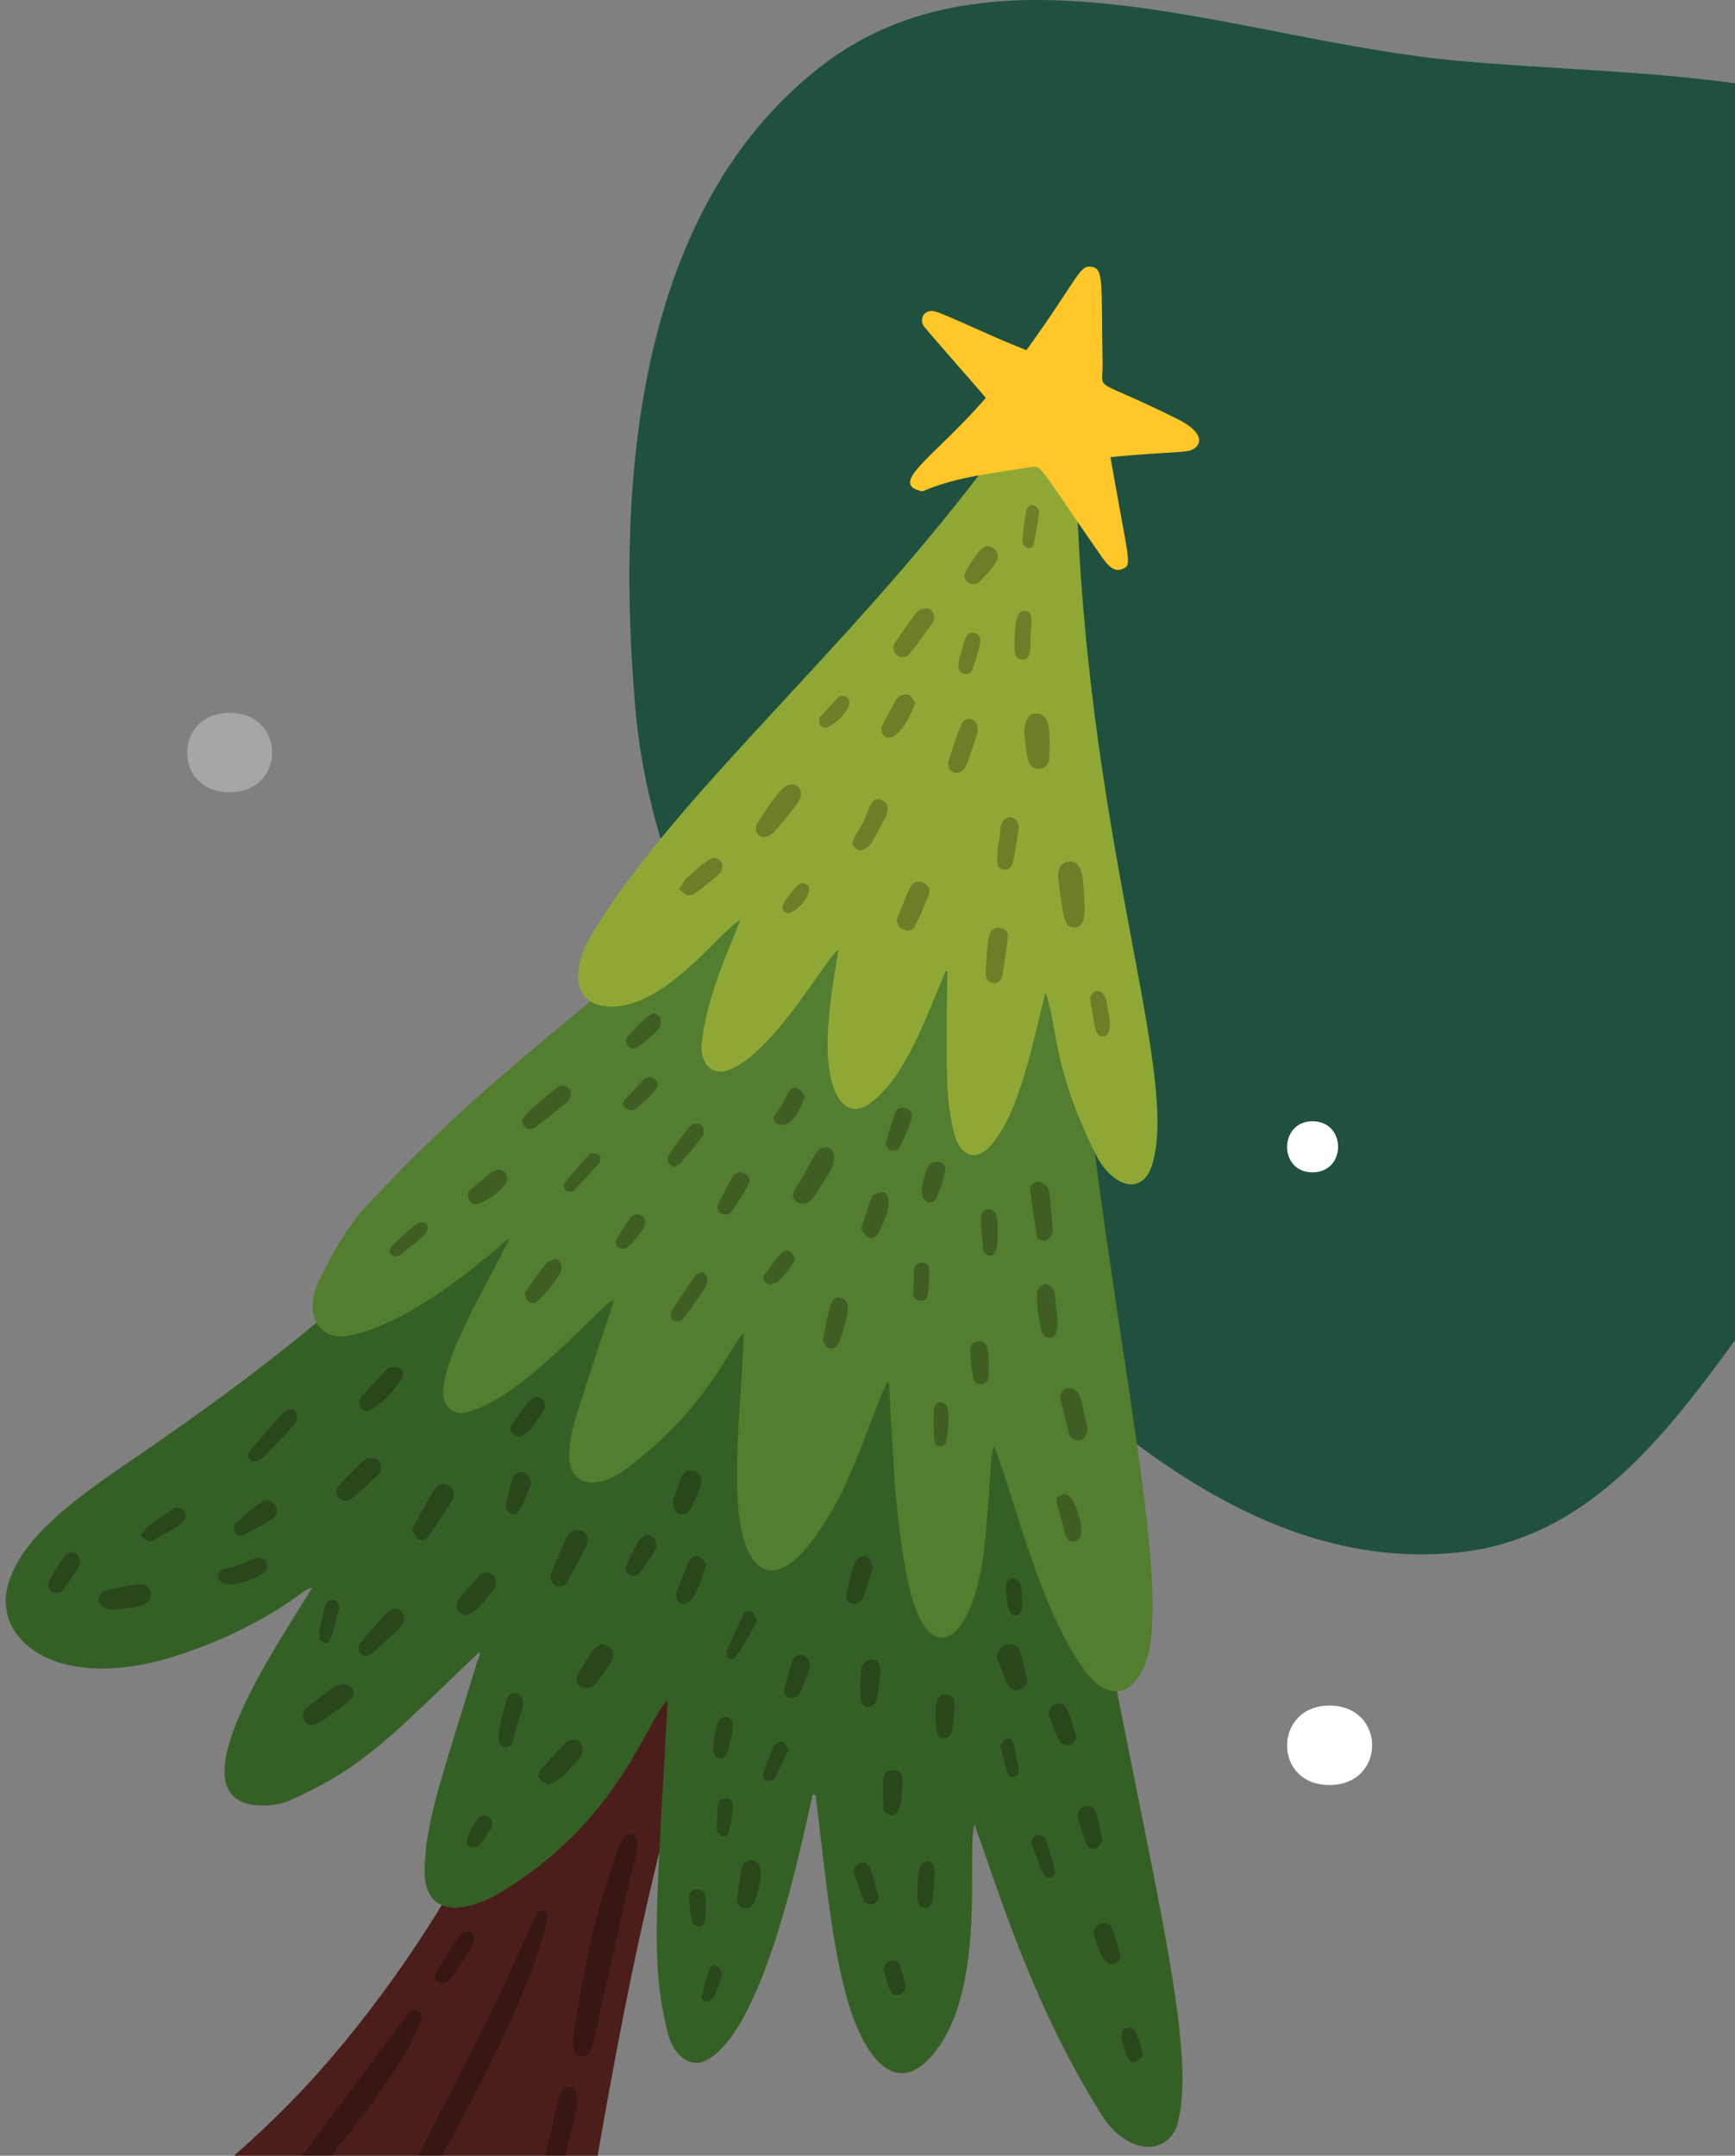
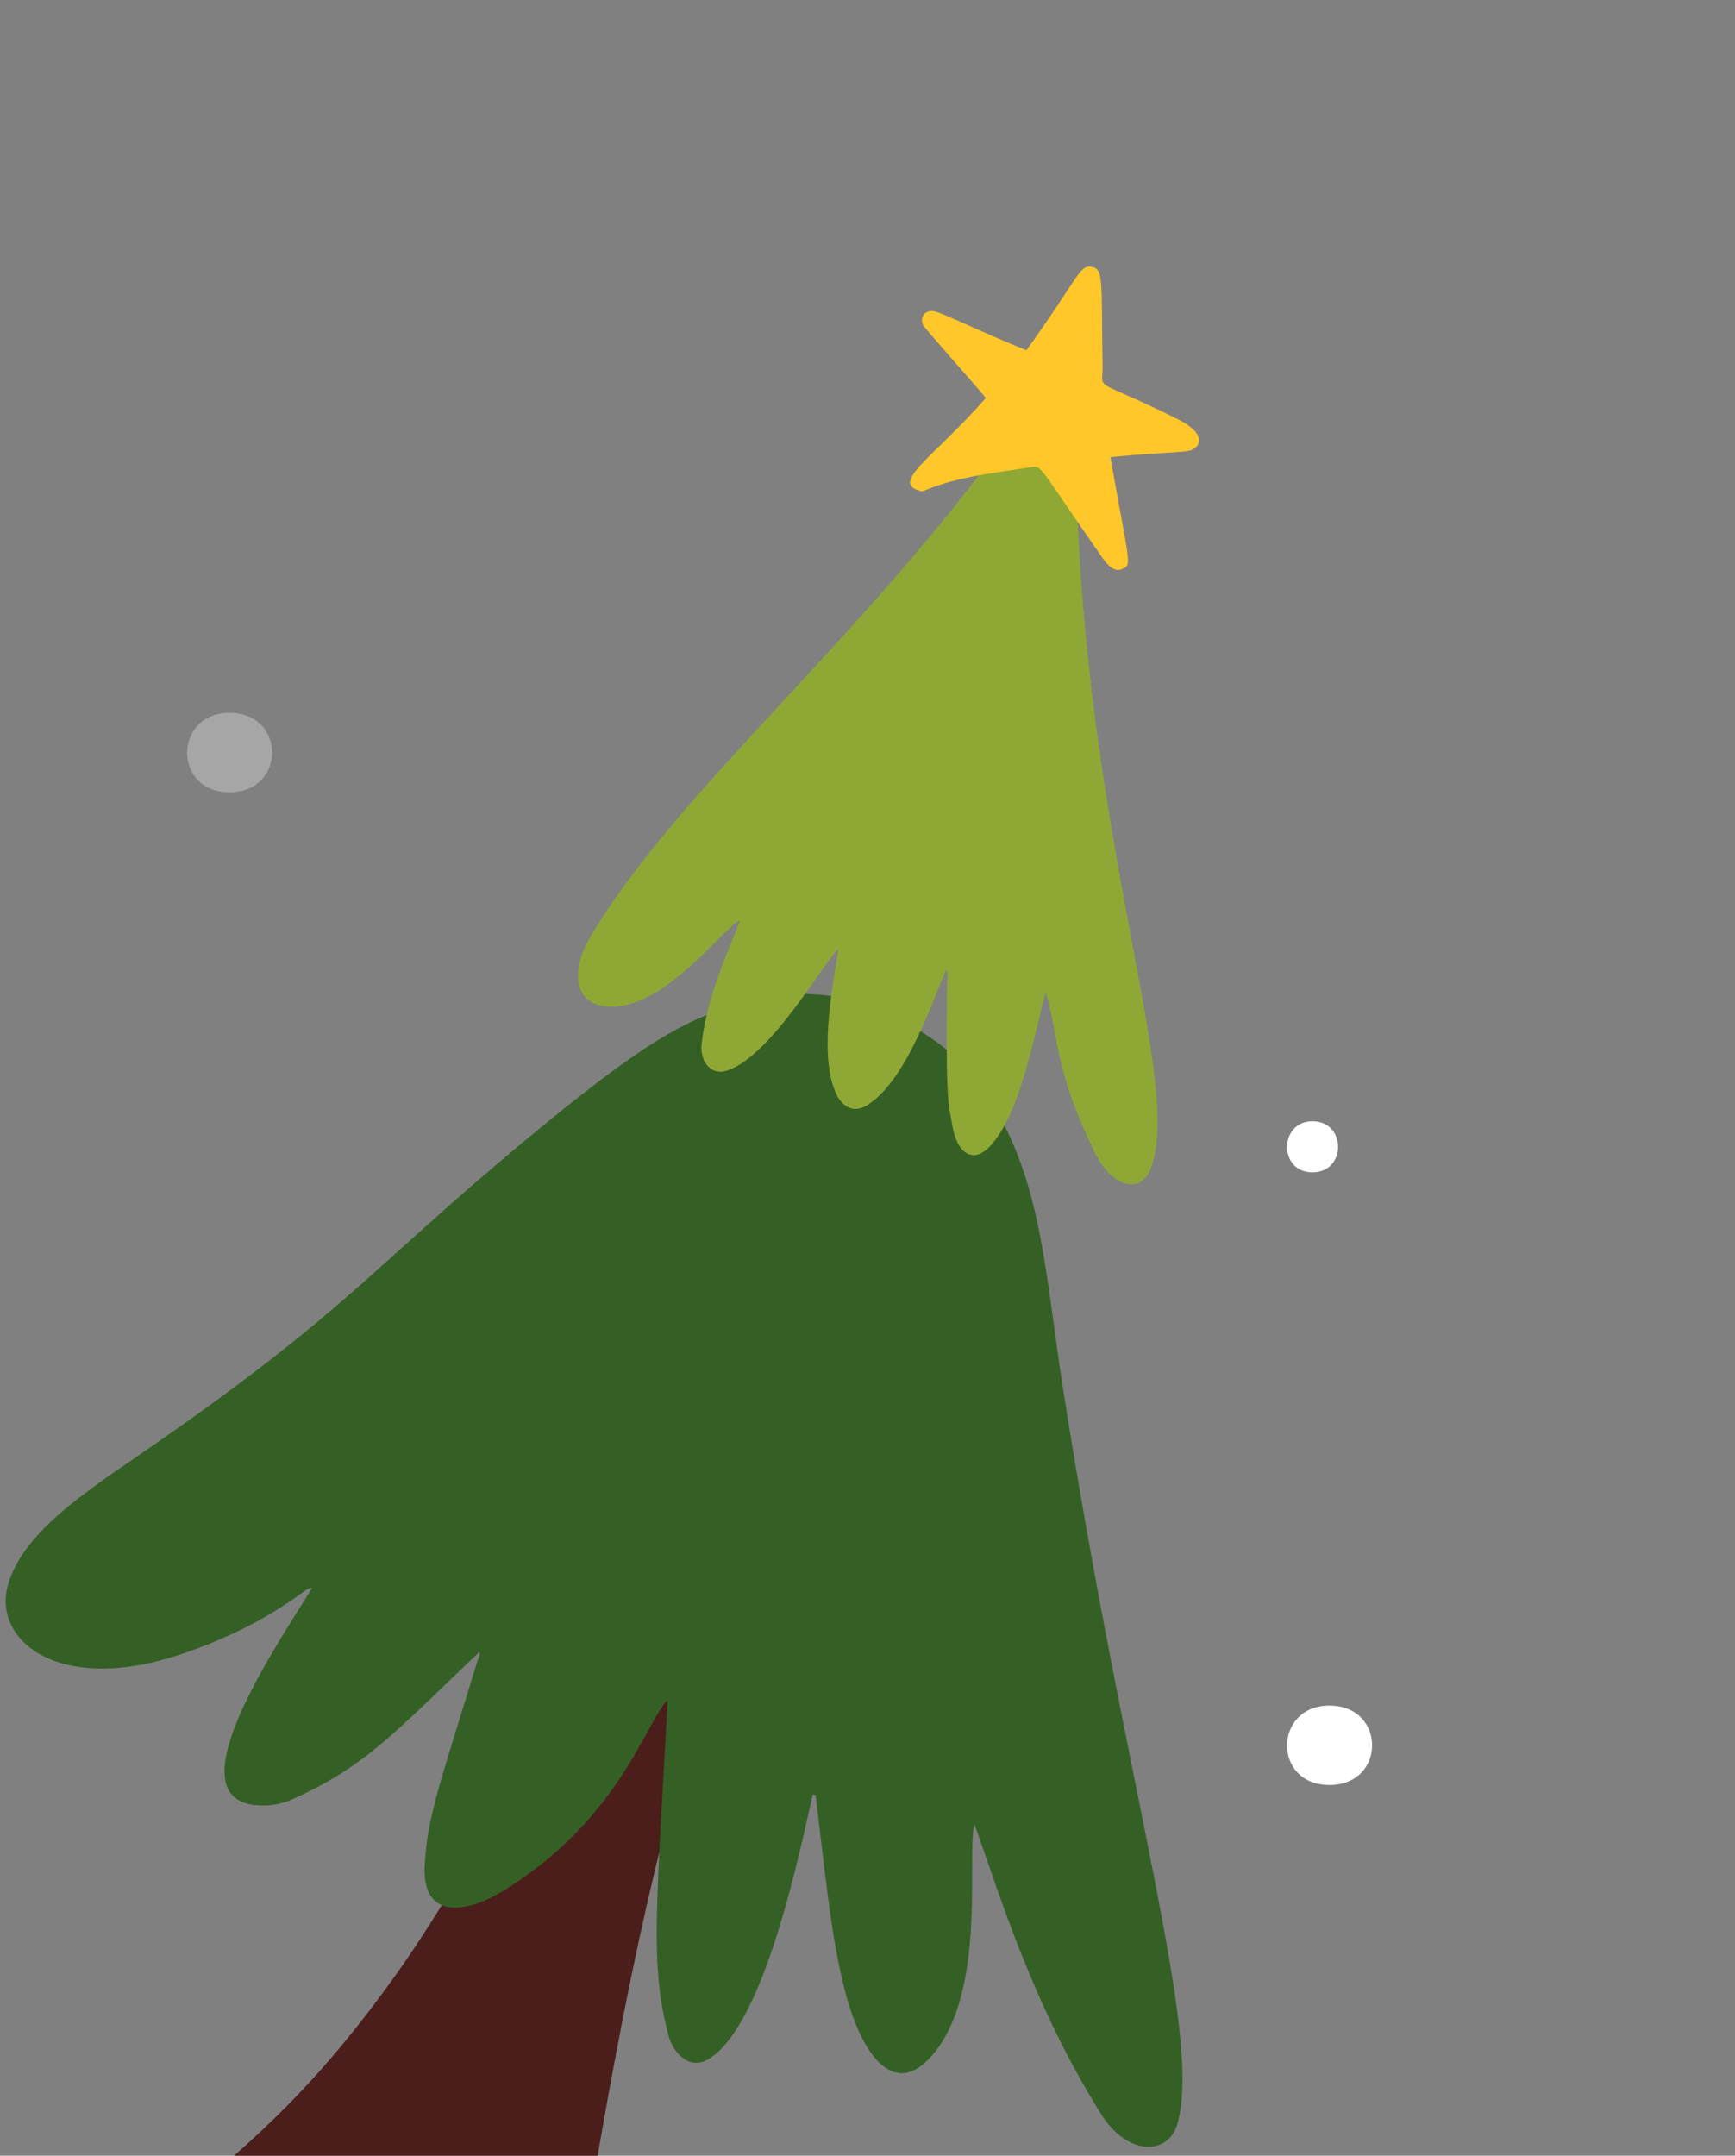
<svg xmlns="http://www.w3.org/2000/svg" width="306" height="380" fill="none">
  <rect width="100%" height="100%" fill="#808080" stroke="none" />
  <g clip-path="url(#a)">
-     <path fill-rule="evenodd" clip-rule="evenodd" d="M257.151 10.72c33.097 3.008 66.475 1.016 93.816 19.899 33.502 23.137 74.733 53.261 70.767 93.768-3.935 40.196-57.566 49.914-87.489 77.055-27.115 24.593-40.674 68.451-77.094 72.224-37.715 3.907-68.498-27.226-94.923-54.405-25.933-26.673-47.058-57.815-50.214-94.874-3.444-40.443.589-87.49 32.555-112.524 30.709-24.05 73.728-4.673 112.582-1.143Z" fill="#20513E" />
    <path opacity=".3" d="M40.464 125.654c-9.855 0-10.048 14 0 14s10.048-14 0-14Z" fill="#fff" />
    <path d="M234.464 300.654c-9.855 0-10.048 14 0 14s10.048-14 0-14ZM231.478 197.654c-5.913 0-6.029 9 0 9s6.029-9 0-9Z" fill="#fff" />
    <path d="M103.036 394.034c8.037-48.727 13.437-71.207 23.735-105.366.88-3.014 3.517-9.545 3.517-9.545.377-1.256-.251-2.009-1.507-1.758-.251 0-.502.126-.377.126-16.075-15.95-11.428-11.429-16.326-15.95-1.13.879-2.637 1.633-1.633 2.763.879 1.005.377 1.884.126 2.889-10.8 32.024-28.634 63.923-40.816 81.002-12.558 17.582-23.61 28.508-40.061 41.318.125.628-5.4 0 72.337 4.647.251 0 .502-.126 1.005-.126Z" fill="#4B1E1B" />
    <path d="M143.848 316.423c2.009 16.954 2.889 25.368 5.024 33.908 3.014 12.307 9.418 20.973 16.828 10.298 8.163-11.931 4.772-33.908 6.154-39.057 4.395 12.182 10.172 31.647 22.354 51.113 4.647 7.41 11.805 7.284 13.438 1.759 4.521-15.824-8.791-57.393-20.094-129.228-3.516-22.355-3.893-41.067-16.452-55.886-2.009-2.386-4.144-4.521-6.781-6.279-12.559-8.289-22.103-9.294-33.281-6.28-10.172 2.763-18.084 7.41-37.801 23.736-28.76 23.861-32.15 31.02-70.58 57.267-9.92 6.782-19.214 13.564-21.349 21.978-2.386 9.544 9.168 18.963 30.392 11.93 7.912-2.637 15.447-6.279 22.103-11.302.377-.251.754-.377 1.256-.503-5.526 9.168-24.49 36.42-10.298 38.304 2.386.251 4.647 0 6.781-1.005 12.936-5.777 17.96-11.679 33.03-25.996.125.502-.126 1.13-.377 1.633-6.28 20.596-8.917 27.503-9.293 36.043-.503 9.293 6.907 8.916 14.567 4.019 20.094-12.685 24.615-29.764 28.257-33.155-.125 4.27-1.004 16.954-1.632 30.643-.503 12.182-.503 19.717 1.758 28.257.753 3.139 3.642 6.405 7.033 4.395 9.921-5.777 16.2-36.796 18.461-46.718.377.126.377.126.502.126Z" fill="#356025" />
-     <path d="M156.787 243.834c.753 13.564 1.13 24.113 3.265 34.536 3.391 16.955 11.679 11.554 13.563-5.651 1.382-13.312.879-16.452 1.758-17.707 4.019 10.549 8.163 29.135 16.201 39.81 4.019 5.4 9.168 4.27 11.051-3.767 4.019-18.336-11.553-78.24-13.563-133.373-.251-5.651-1.13-2.637-1.13-6.907.125-7.912-3.14-14.568-7.786-20.721-3.517-4.647-10.55-6.154-16.075-6.154-3.894 0-7.284 1.633-10.173 4.019-3.767 3.014-7.284 6.405-10.298 10.172-28.633 34.411-47.974 41.443-78.491 73.97-3.768 4.019-6.405 8.666-8.791 13.563-3.14 6.656.377 10.801 5.275 9.796 11.302-2.135 25.117-14.568 28.256-17.205-3.014 6.782-11.805 20.596-11.68 27.503.127 2.261 1.76 3.768 4.02 3.265 10.298-2.511 23.861-19.34 26.121-19.842-7.158 21.977-7.786 22.731-7.911 27.503-.126 4.521 4.144 7.033 10.926 1.633 13.688-10.675 17.205-20.596 19.842-23.359-.125 8.665-2.26 25.368-.502 34.285 1.507 8.037 6.028 10.8 12.182 2.888 7.032-9.042 9.293-18.712 13.563-28.382.251.125.377.125.377.125Z" fill="#537D2F" />
+     <path d="M156.787 243.834Z" fill="#537D2F" />
    <path d="M167.083 171.246c-.377 23.735.251 23.359.879 27.126.754 4.772 3.642 7.159 6.907 3.391 5.024-5.777 7.284-18.084 9.545-26.875 2.26 6.907 1.256 13.312 8.791 28.508 2.763 5.651 8.289 7.786 10.047 1.758 5.149-17.206-13.815-62.291-13.563-131.865 0-1.13 0-2.135-.126-3.266-.251-3.265-2.261-5.023-4.772-2.763-.754.754-2.261 2.638-2.763 3.517-27.001 39.811-62.291 67.565-78.24 94.943-2.386 4.144-3.391 11.051 3.139 11.679 10.047 1.005 20.597-13.94 23.611-15.196-1.633 4.521-5.777 12.81-6.782 21.727-.377 3.014 1.507 5.777 4.521 4.772 7.912-2.637 17.331-19.717 19.591-21.35-1.13 7.284-3.516 19.215-.251 25.746 1.256 2.386 3.391 3.139 5.652 1.507 6.907-4.647 11.302-18.713 13.563-23.485.126 0 .251 0 .251.126Z" fill="#8FA835" />
    <g opacity=".25" fill="#000">
-       <path d="m95.625 336.768-.754.377-.753 1.13c-6.782 16.075-17.582 35.666-20.722 42.699-.502 1.256-.377 2.009.502 2.512.754.502 1.884.377 2.889-1.507 6.154-10.675 17.205-31.648 19.717-43.579.251-.753.125-1.381-.88-1.632ZM101.026 360.629c.126 2.26 2.637 2.511 3.265.628.377-1.131.628-2.386.879-3.517 8.666-38.555 4.773-21.6 7.033-30.894.377-1.507.628-3.014-.628-3.391-.753-.251-1.256 0-1.632.628-.377.628-.754 1.256-1.005 1.884-1.256 3.893-2.512 7.661-3.642 11.554-1.884 7.284-4.27 20.596-4.27 23.108ZM73.018 354.35c-1.633 1.13.879-2.009-19.215 24.992-.628.753-2.01 2.386-.628 3.516.754.753 2.01.753 3.516-.879 3.391-4.019 14.694-17.582 17.708-26.122.126-.879-.377-1.633-1.381-1.507ZM101.779 371.429c-.125-1.256.126-3.265-1.13-3.516-.628-.126-1.758.502-2.135 2.009l-2.26 9.796c-.503 2.637 2.637 3.14 3.265.879.879-3.14 1.632-6.279 2.26-9.168ZM191.322 160.445c-.251-4.647 0-8.917-2.888-8.54-1.382.126-2.01 1.381-1.758 3.265.879 6.782 1.004 8.54 3.014 8.289 1.381-.126 1.507-1.633 1.632-3.014-.125 0-.125 0 0 0ZM72.767 269.956c.252.251.503.879.88 1.256.627.502 1.381.251 1.883-.377 1.507-2.135 2.889-4.27 4.27-6.405 1.256-2.134-1.883-3.893-3.014-2.134-1.381 2.26-2.637 4.521-3.893 6.781-.126.126-.126.377-.126.879ZM133.302 145.626c-.125 2.009 1.758 2.763 3.517.754.502-.628 3.767-4.522 4.144-5.275 1.13-2.386-1.13-3.642-2.763-2.261-1.256 1.005-4.144 5.401-4.898 6.782ZM145.984 202.265c-2.386-.125-2.009 1.507-5.777 7.41-1.381 2.135 1.758 3.642 3.265 1.381 3.517-5.4 3.893-6.028 3.517-7.661 0-.627-.754-1.004-1.005-1.13ZM180.646 129.049c.125 1.381.251 3.014.627 4.772.377 2.386 3.768 2.261 3.768-.251.251-4.898.126-7.912-2.386-7.786-1.13 0-1.884 1.13-2.009 3.265ZM100.022 278.873c1.13-2.135 2.386-4.27 3.391-6.405 1.13-2.386-2.135-4.144-3.516-1.381a114.825 114.825 0 0 0-2.512 5.776c-1.13 2.512 1.758 3.768 2.637 2.01ZM60.46 296.832c-1.256.502-1.256 0-6.28 4.144-.879.754-1.004 1.633-.502 2.386 1.256 1.633 2.637.377 7.66-3.265 1.257-.879 1.633-3.014-.878-3.265ZM185.672 216.708c-.502-5.526-.502-7.158-1.13-7.661-.377-.377-1.131-.753-1.633-.753-.502.125-1.256.753-1.256 1.13.377 2.888.754 5.777 1.256 8.665 0 .377.879.628 1.381.628.377 0 .88-.502 1.005-.879.377-.251.377-.753.377-1.13ZM96.631 314.665c1.884-1.005 1.633-.126 5.652-4.898.251-.377.502-1.005.502-1.382-.251-1.632-1.13-2.009-2.637-1.507-.377.126-.754.754-1.13 1.131-3.768 4.018-4.522 4.521-3.894 5.525.252.377.88.628 1.507 1.131ZM59.329 262.672c-.126 1.507 1.507 2.512 3.014 1.256 1.381-1.13 2.637-2.386 4.019-3.642.377-.251.628-.754.753-1.13.126-1.884-.502-2.135-2.01-2.135-.376 0-.753.251-1.004.502-5.274 5.024-4.27 4.396-4.772 5.149ZM20.02 283.771c4.27-.503 4.521-.503 5.526-1.005 1.884-1.13 1.13-3.642-1.005-3.517-1.13.126-4.395.754-5.526 1.005-2.009.377-2.637 3.14 1.005 3.517ZM164.82 108.704c-.125-.377-.251-1.005-.753-1.256-.377-.251-1.13-.251-1.633 0-.879.377-1.256 1.005-4.521 5.777-1.256 1.884 1.256 3.391 2.386 2.135 1.507-1.758 2.763-3.642 4.145-5.526.251-.376.251-.628.376-1.13ZM92.108 197.368c0 1.507 1.13 2.26 2.637 1.13 4.521-3.642 5.024-3.893 5.526-4.521 1.256-1.758-.628-3.391-2.01-2.261-1.13.879-4.52 3.642-5.4 4.647-.376.377-.627.879-.753 1.005ZM105.923 289.799c-1.005.879-.879 0-4.019 5.4-.628 1.13.126 2.512 1.507 2.386.503 0 1.256-.251 1.507-.628 1.131-1.381 2.261-2.763 3.014-4.395.754-1.256-.251-2.763-2.009-2.763ZM158.167 162.078c.125.879.376 1.507 1.13 1.758.753.377 1.632.252 2.009-.502.879-1.758 1.758-3.642 2.512-5.651.753-1.884-2.386-3.266-3.265-1.256-.879 1.884-1.633 3.767-2.386 5.651ZM69.502 283.52c-1.381.879-.25-.628-5.651 5.776a2.74 2.74 0 0 0-.628 1.005c0 1.507 1.13 2.261 2.763.879 4.772-4.395 5.023-4.646 5.274-5.526.252-1.13-.502-2.009-1.758-2.134ZM175.748 292.059c1.884 4.772 2.009 6.279 4.019 5.777.753-.251 1.507-.879 1.381-1.633-.376-1.758-.753-3.642-1.381-5.4-.502-1.381-3.391-1.632-4.019 1.256ZM173.99 168.608c-.125 3.014-.502 4.27 1.005 4.647.879.251 1.632-.377 1.758-1.13.377-2.386.754-4.647 1.005-7.033.125-.879-.628-1.507-1.507-1.507-2.01-.251-1.884 1.884-2.261 5.023-.125 0-.125 0 0 0ZM43.758 256.267c-.125 1.759 1.758 1.633 3.014.377.377-.502 4.773-5.023 5.15-5.526 1.506-2.135-.503-3.642-2.136-1.883-.753.879-5.4 6.028-6.028 7.032ZM167.209 134.449c0 2.01 1.884 2.261 2.763 1.131.628-.754.754-1.382 2.261-5.903 1.004-3.014-2.01-3.893-2.763-1.758-.879 2.009-1.507 4.27-2.261 6.53ZM191.822 251.746c-1.256-5.4-1.13-5.4-1.758-6.279-1.381-1.633-3.391-.503-3.014 1.256l1.507 6.028c.502 1.507 3.014 1.884 3.265-1.005ZM83.693 341.666c-.25-.377-.376-.879-.753-1.13-.377-.126-1.005 0-1.382.251-.879.628-1.381 1.758-4.52 6.656-1.005 1.507.627 2.888 1.883 1.884.754-.628 3.642-5.024 4.144-5.777.252-.628.377-1.256.628-1.884ZM81.936 284.775c1.884-.753 1.004.377 5.149-4.521.251-.251.251-.628.377-.879.376-1.884-1.633-2.888-3.014-1.632-.252.251-.377.502-.628.753-2.512 2.889-3.642 3.893-3.266 5.275.251.376 1.005.628 1.382 1.004ZM63.348 246.974c-.126 1.256.88 2.135 1.884 1.633 2.386-1.382 4.27-3.391 5.651-5.652.502-.753.251-2.386-2.26-1.883-.377.125-4.396 4.646-4.773 5.023-.25.377-.376.628-.502.879ZM156.535 142.989c.126-1.005-.251-1.633-1.13-2.01-1.884-.628-2.135 1.884-3.014 3.642-1.633 3.266-2.638 3.768-1.633 4.773.502.502 1.13.628 1.758.251 1.131-.628.879-.377 3.893-6.028 0-.252 0-.503.126-.628ZM186.549 233.034c-.503-4.144-.377-5.526-1.005-6.028-.377-.377-.879-.754-1.256-.628a1.995 1.995 0 0 0-1.256 1.005c-.502 1.004.252 5.525.503 6.656.251 1.255.879 1.883 1.632 1.758.879 0 1.256-.754 1.382-2.763ZM175.999 149.268c-.126 2.135-.503 3.768 1.005 4.019.879.125 1.507-.377 1.632-1.256.377-1.884.754-3.893 1.005-5.903.251-2.386-2.637-2.888-3.14-.376-.125 1.255-.251 2.386-.502 3.516.125 0 .125 0 0 0ZM118.73 264.43c-.251 3.014 2.387 3.014 3.015 1.633.753-1.382 1.381-2.889 1.883-4.396.754-2.135-2.511-3.516-3.391-1.381-.627 1.507-1.13 3.139-1.507 4.144ZM89.218 308.008c.753 0 1.13-.502 1.256-1.255.753-3.015 1.632-5.024 1.758-6.28.251-2.26-2.512-2.888-3.014-.502-1.382 5.149-2.01 8.037 0 8.037ZM41.246 269.077c-.126 1.13.753 2.009 1.758 1.507a67.865 67.865 0 0 0 5.149-2.889c.88-.502.88-1.632.377-2.386-.377-.628-1.507-1.13-2.26-.628-1.633 1.131-3.266 2.512-4.773 3.894-.126.125-.251.376-.251.502ZM134.052 329.233c-.376-1.633-2.511-1.884-3.139-.251-.377 1.13-.503 3.265-.879 5.149-.126 1.13 0 1.758.879 2.135.879.376 1.884-.126 2.26-1.256.503-1.382 1.256-4.27.879-5.777ZM145.105 236.3c.251.251.377.879.879 1.255 1.256.754 2.135-.879 2.512-2.386.879-3.014 1.884-5.902-.251-6.405-1.884-.376-2.01 2.135-3.14 7.536ZM124.007 224.117c-.628.377-1.13.377-1.381.754-1.507 2.135-2.889 4.27-4.27 6.405-.126.251 0 1.13.251 1.381.377.251 1.005.251 1.507.126.502-.126 3.642-5.024 4.019-5.401 1.256-1.883.376-2.511-.126-3.265ZM124.633 275.733c-.377-.377-.628-1.005-1.13-1.256-.628-.377-1.256-.126-1.759.377-.502.628-.753 1.507-2.386 5.651-.125.251-.251.628-.125.879.125.503.376 1.131.753 1.256 1.758.502 2.889-1.381 4.647-6.907ZM153.896 276.487c-.125-2.889-2.637-2.638-3.265-.754-.502 1.758-1.004 3.642-1.381 5.4-.377 1.884 2.386 2.135 3.014.377.628-1.758 1.13-3.391 1.632-5.023ZM151.761 299.469c.125 1.758 2.637 2.009 2.888 0 .251-1.633.503-3.14.628-4.772.251-2.638-3.014-3.015-3.391-.252-.251 1.507-.125 3.517-.125 5.024ZM119.736 156.677c.754.628 1.507 1.759 2.889.754.627-.377 4.144-3.14 4.521-3.768.879-1.632-.628-2.888-1.884-2.26-1.256.753-3.517 2.763-4.521 3.767-.251.503-.503 1.005-1.005 1.507ZM161.432 123.9c-.377-.503-.628-1.131-1.131-1.382-.502-.251-1.255 0-1.758.251-.377.251-.628.754-.879 1.256-.628 1.256-1.381 2.512-2.009 3.768-1.005 1.883 2.135 5.4 5.777-3.893ZM40.616 279.375c2.01-.251 4.019-.879 5.777-2.009.628-.377.88-1.13.628-1.884-1.005-2.26-3.642.377-7.033 1.005-.753.125-1.381.251-1.507 1.13-.126.879.502 1.382 1.381 1.633.126 0 .377 0 .754.125ZM151.887 216.582c.251.377.502 1.005 1.004 1.382.628.502 1.507.251 1.884-.377 1.13-2.01 3.14-6.656 1.005-7.41-.377-.125-1.005.126-1.507.377-.628.126-.754 1.13-2.386 6.028ZM97.133 222.234c-.88.377-.88.502-4.27 5.149-.126.251-.377.628-.251.879.126.502.377 1.005.754 1.256.25.251 1.004.251 1.255 0 1.758-1.633 3.266-3.391 4.396-5.526.125-.879-.251-2.637-1.884-1.758ZM87.838 206.158c-1.382.628-.252-.376-4.773 3.517-1.381 1.13 0 3.014 1.382 2.512 1.883-.754 3.642-2.01 4.772-3.642.628-1.131 0-2.261-1.381-2.387ZM189.06 264.304c-.376-.753-1.13-1.13-2.009-.753-1.507.628-.251 2.135.754 6.782.251.879.753 1.507 1.507 1.381 2.637-.126 1.004-5.275-.252-7.41ZM142.844 294.069c0-1.256-.251-1.884-1.131-2.261-.879-.251-1.632.126-1.883.879a34.691 34.691 0 0 0-1.507 5.149c-.252 1.13 1.004 1.884 2.135 1.256.753-.377.502-.377 2.386-5.023ZM173.864 96.27c-1.382 1.005-.754.126-3.391 4.145-1.256 2.009 1.13 3.265 2.26 2.135 1.131-1.13 2.261-2.261 3.014-3.642.754-1.256-.251-2.637-1.883-2.637ZM189.938 306.376c-1.508-4.521-1.759-6.781-3.894-5.902-.879.376-1.256 1.256-1.004 2.009.502 1.507 1.13 3.14 1.883 4.521.252.377 1.131.754 1.633.628.502 0 .879-.628 1.382-1.256ZM24.667 270.584c1.256.879 1.382 1.633 2.763.754 3.391-2.01 5.15-2.889 5.275-3.768.125-.502 0-1.13-.377-1.507-.251-.251-.879-.251-1.381-.251-.377 0-4.773 3.265-5.15 3.516-.25.377-.502.754-1.13 1.256ZM12.362 273.598c-.88.628-.754 0-3.517 4.773-1.256 2.135 1.256 3.265 2.386 1.758 1.005-1.382 2.01-2.763 2.763-4.144.503-1.131-.25-2.387-1.632-2.387ZM159.046 315.921c.126-1.382.628-3.894-1.507-3.894-.879 0-1.633.503-1.758 1.507-.126 1.759 0 3.517 0 5.149.125 1.507 2.386 1.884 2.763.126a8.257 8.257 0 0 0 .502-2.888ZM181.775 111.969c.126-2.386.503-4.145-.879-4.27-1.507-.126-1.758 1.632-1.884 3.642-.251 3.893 0 4.772 1.131 4.898 1.758.376 1.632-2.387 1.632-4.27ZM91.606 253.253c.88-.503 1.382-.126 4.145-4.396 1.255-1.883-1.005-3.767-2.638-1.632-1.004 1.256-1.884 2.511-2.888 3.893-.503.879 0 2.009 1.381 2.135ZM130.285 206.661c-1.131.753-.503-.503-3.517 5.4-.879 1.632 1.256 2.637 2.135 1.632 1.13-1.632 2.261-3.265 3.14-5.023.502-1.005-.377-2.009-1.758-2.009ZM194.463 324.586c-1.005-4.647-1.005-6.656-3.14-6.154-.879.251-1.381 1.005-1.256 1.758.377 1.758 1.005 3.391 1.633 5.024.251.627 1.005.879 1.633.627.502-.376.879-1.004 1.13-1.255ZM192.825 340.41c2.01 8.791 4.898 5.274 4.773 4.395-.377-1.632-.879-3.391-1.507-4.898-.252-.753-1.256-1.13-2.01-.753-.628.251-1.004.879-1.256 1.256ZM156.156 201.637c.251.377.502 1.005.879 1.131.377.125 1.381 0 1.507-.377a33.364 33.364 0 0 0 2.261-5.275c.502-1.632-2.261-2.637-2.889-1.004-.628 1.758-1.13 3.516-1.758 5.525ZM118.984 205.656c.879-.502.377.377 4.772-5.149.628-.753.377-1.884-.125-2.26-.377-.252-.879-.126-1.382-.126-.502 0-3.893 4.898-4.27 5.4-.502 1.005-.125 1.884 1.005 2.135ZM93.74 261.542c-.502-2.638-2.888-2.512-3.39-.754-.503 1.382-.754 2.889-1.13 4.27-.126.628 0 1.256.627 1.633 1.633.879 1.884-.754 3.893-5.149ZM113.959 270.584c-.879.628-.879-.126-3.391 5.023-.377.754-.377 1.507.502 2.01.879.502 1.507 0 2.01-.628.879-1.256 1.758-2.512 2.511-3.893.503-1.256-.125-2.512-1.632-2.512ZM164.949 301.855c.126 2.763 0 4.646 1.633 4.521 1.004 0 1.256-.754 1.381-1.507.377-3.642 1.005-6.028-1.005-6.154-1.883-.251-1.883 1.884-2.009 3.14ZM174.24 238.058c-.252-2.387-3.266-2.01-3.14.125.125 1.507.251 3.014.502 4.521.377 1.884 2.763 1.758 2.763-.377 0-.753.126-2.637-.125-4.269ZM155.027 334.507c-1.381-4.772-1.507-6.656-3.39-6.028-.754.251-1.131 1.004-1.005 1.632.502 1.759 1.13 3.391 1.758 5.024.126.377 1.005.628 1.381.502.503 0 .88-.628 1.256-1.13ZM161.806 332.373c0 2.386-.251 3.642 1.131 3.893.879.125 1.381-.377 1.507-1.13.251-1.884.376-3.642.376-5.526 0-1.758-2.26-2.135-2.637-.126-.251.879-.377 1.884-.377 2.889-.125 0-.125 0 0 0ZM162.563 209.298c0 .628 0 1.13.125 1.507.252 1.131 1.884 1.633 2.386.503.754-1.507 1.256-3.266 1.633-5.024.377-1.381-2.386-2.26-3.14-.377-.502 1.131-.753 2.387-1.004 3.391ZM133.553 285.655c-.377-.628-.628-1.256-1.005-1.507-.628-.377-1.256 0-1.507.628-1.005 2.135-2.009 4.144-2.888 6.279-.126.377 0 1.13.251 1.256.251.251 1.13.125 1.256-.126 1.381-1.884 2.637-4.144 3.893-6.53ZM195.088 176.269c-.377-1.633-2.261-2.386-2.763-.377-.126.377.126.879.126 1.382.753 4.521.879 5.526 2.135 5.4 2.009-.126.879-4.27.502-6.405ZM176 218.089c-.126-2.512.251-5.024-1.758-4.898-1.633.126-1.256 1.884-.879 6.656 0 .251 0 .628.125.754.377.376.754.879 1.131.753 1.255-.125 1.255-2.26 1.381-3.265ZM141.967 193.223c-.377-.377-.628-1.005-1.13-1.256-1.884-1.13-2.01 2.26-4.145 4.521-.628.628 0 1.758 1.005 1.758 2.26.251 3.516-2.888 4.27-5.023ZM115.469 178.53c-1.633.879-.503-.126-4.396 3.767-.628.628-.879 1.256-.377 2.009.628.754 1.382.628 2.01.126 3.642-2.888 4.019-3.391 3.767-4.772 0-.503-.628-.754-1.004-1.13ZM99.393 209.047c.126.251.251.754.503.879.376.126 1.004.251 1.255 0 1.508-1.632 3.14-3.265 4.522-4.898.376-.502.376-1.381-.252-1.632-.376-.126-1.255-.126-1.507.125-1.381 1.507-2.763 3.14-4.144 4.773-.251.251-.251.502-.377.753ZM126.77 309.893c1.131.251 1.758-.503 2.512-5.526.251-1.884-2.386-2.637-2.888 0-.628 2.888-1.131 5.275.376 5.526ZM169.974 118.751c.879.251 1.381-.251 1.632-1.005 1.256-3.893 2.01-5.777.252-6.154-.88-.251-1.382.377-1.633 1.005-.879 3.014-2.009 5.651-.251 6.154ZM184.667 330.991c.879.126 1.507-.502 1.381-1.256a34.691 34.691 0 0 0-1.507-5.149c-.628-2.009-3.139-1.004-2.511.754 2.135 5.902 1.883 4.772 2.637 5.651ZM108.561 218.843c0 1.004 1.005 1.632 1.884 1.13.502-.377 1.004-.754 1.381-1.256 1.256-1.507 2.889-3.265 1.382-4.395-.628-.503-1.507-.377-2.135.502-.503.628-2.135 3.14-2.512 4.019ZM74.273 215.452c-1.004.502-.25-.377-4.897 3.893-.503.502-1.005 1.13-.377 1.758.502.628 1.13.377 1.758 0 4.396-3.516 4.396-3.642 4.647-4.395.125-.754-.126-1.131-1.13-1.256ZM134.683 224.996a1.204 1.204 0 0 0 1.381 1.382c.377-.126.879-.251 1.256-.502 2.386-2.638 3.642-4.019 2.135-5.149-1.382-1.005-2.512 1.13-4.396 3.767-.251 0-.251.251-.376.502ZM114.46 189.832c-1.256.628-.125-.376-4.019 3.768-.502.502-.753 1.256-.125 1.758.377.251 1.256.502 1.507.251 1.381-1.004 2.763-2.135 3.767-3.516.879-.879.252-2.135-1.13-2.261ZM180.395 94.261c0 .503-.126 1.005 0 1.507.125.377.502.754.879.88.377 0 1.005-.252 1.005-.503.376-2.01.753-4.019 1.004-6.028 0-.251-.502-.879-.879-1.005-1.507-.502-1.507 1.382-2.009 5.15ZM139.076 308.386c-.377-.503-.628-1.256-1.005-1.382-.376-.125-1.255.251-1.381.503-.879 1.758-1.507 3.516-2.135 5.274-.126.251.251.879.502 1.13.252.126.754 0 1.256-.125.126 0 .377-.251.377-.377.754-1.633 1.633-3.265 2.386-5.023ZM167.21 248.732c-.251-2.135-2.512-2.009-2.512 0 0 5.275-.125 6.154 1.131 6.154.879 0 1.13-.503 1.13-1.256.377-1.884.377-3.768.251-4.898ZM161.181 225.875c-.126 2.01-.377 3.14.879 3.391.753.126 1.507-.126 1.507-.879.251-1.633.377-3.265.251-4.898 0-.628-.754-1.13-1.507-.879-1.382.377-1.13 2.009-1.13 3.265ZM57.195 289.547c1.13.251 1.256-.628 2.512-5.777.502-1.884-1.758-2.637-2.386-.502-1.005 3.767-1.633 5.902-.126 6.279ZM155.781 347.317c1.13 3.265 1.256 4.772 2.888 4.269.628-.251 1.131-.753 1.005-1.507-.251-1.13-.502-2.386-.879-3.516-.251-.753-.879-1.13-1.758-.879-.879.126-1.005.879-1.256 1.633ZM144.478 127.039c-.125.88.754 1.507 1.507 1.131 2.386-1.131 4.773-4.145 3.391-5.275-.251-.251-1.13-.251-1.381-.125-1.256 1.255-2.261 2.511-3.517 3.767.126.126.126.377 0 .502ZM124.383 334.256c-.252-1.884-3.015-1.507-2.889.377.126 1.256.251 2.512.502 3.767.252 1.507 2.387 1.633 2.387-.125 0-.754.251-2.637 0-4.019ZM126.518 320.442c0 .627-.251 1.255-.125 1.883.377 1.759 2.009 1.759 2.26.377.251-1.381.503-2.763.628-4.144.251-1.758-2.26-2.261-2.763-.251v2.135ZM201.619 362.261c-1.005-3.39-1.256-5.4-3.014-4.772-1.381.502-.879 2.009.251 5.149.251.628.879 1.13 1.507.754.503-.126.879-.754 1.256-1.131ZM180.019 279.626c-.376-2.135-2.888-1.633-2.637.377.377 3.642.502 4.772 1.758 4.772.754 0 1.005-.628 1.13-1.381.126-.754-.125-3.015-.251-3.768ZM83.695 325.716c.879-.502.627.126 2.888-3.391 1.005-1.632-1.256-3.265-2.386-1.632-.754 1.005-1.382 2.135-1.758 3.391-.377.879.125 1.632 1.256 1.632ZM176.377 307.632c1.255 4.521 1.255 6.028 2.637 5.526.628-.252.753-.754.628-1.382-.754-3.516-.628-5.902-2.261-5.275-.377.126-.628.754-1.004 1.131ZM127.273 348.447c0-.502 0-.879-.125-1.004-.251-.377-.628-.879-1.005-1.005-.251-.126-1.005.251-1.005.628-.502 1.507-1.004 3.14-1.381 4.772-.126.754.628 1.13 1.256.879 1.13-.628 1.13-1.13 2.26-4.27ZM141.337 155.673c-.251.125-.753.377-1.004.753-1.256 1.507-2.889 3.266-2.135 4.145 1.507 2.009 7.032-4.773 3.139-4.898Z" />
-     </g>
+       </g>
    <path d="M173.866 70.149c-9.042 10.424-17.331 15.07-11.303 16.452.252 0 .503-.126.754-.252 5.903-2.386 12.307-3.014 18.587-4.018 1.883-.252 1.13-.377 12.056 15.321 1.507 2.26 2.637 3.265 4.019 2.637 1.758-.753 1.13-1.004-2.135-19.716 9.419-.88 12.307-.754 13.94-1.13 1.884-.503 3.391-2.89-2.261-5.652-14.945-7.41-13.061-4.647-13.061-9.168-.251-14.819.251-17.205-1.884-17.582-2.26-.377-2.134 1.633-11.553 14.694-7.033-2.763-14.82-6.656-16.452-6.908-1.507-.125-2.386 1.13-1.758 2.512.251.503 9.419 10.8 11.051 12.81Z" fill="#FFC729" />
  </g>
  <defs>
    <clipPath id="a">
      <path fill="#fff" d="M0 0h306v380H0z" />
    </clipPath>
  </defs>
</svg>